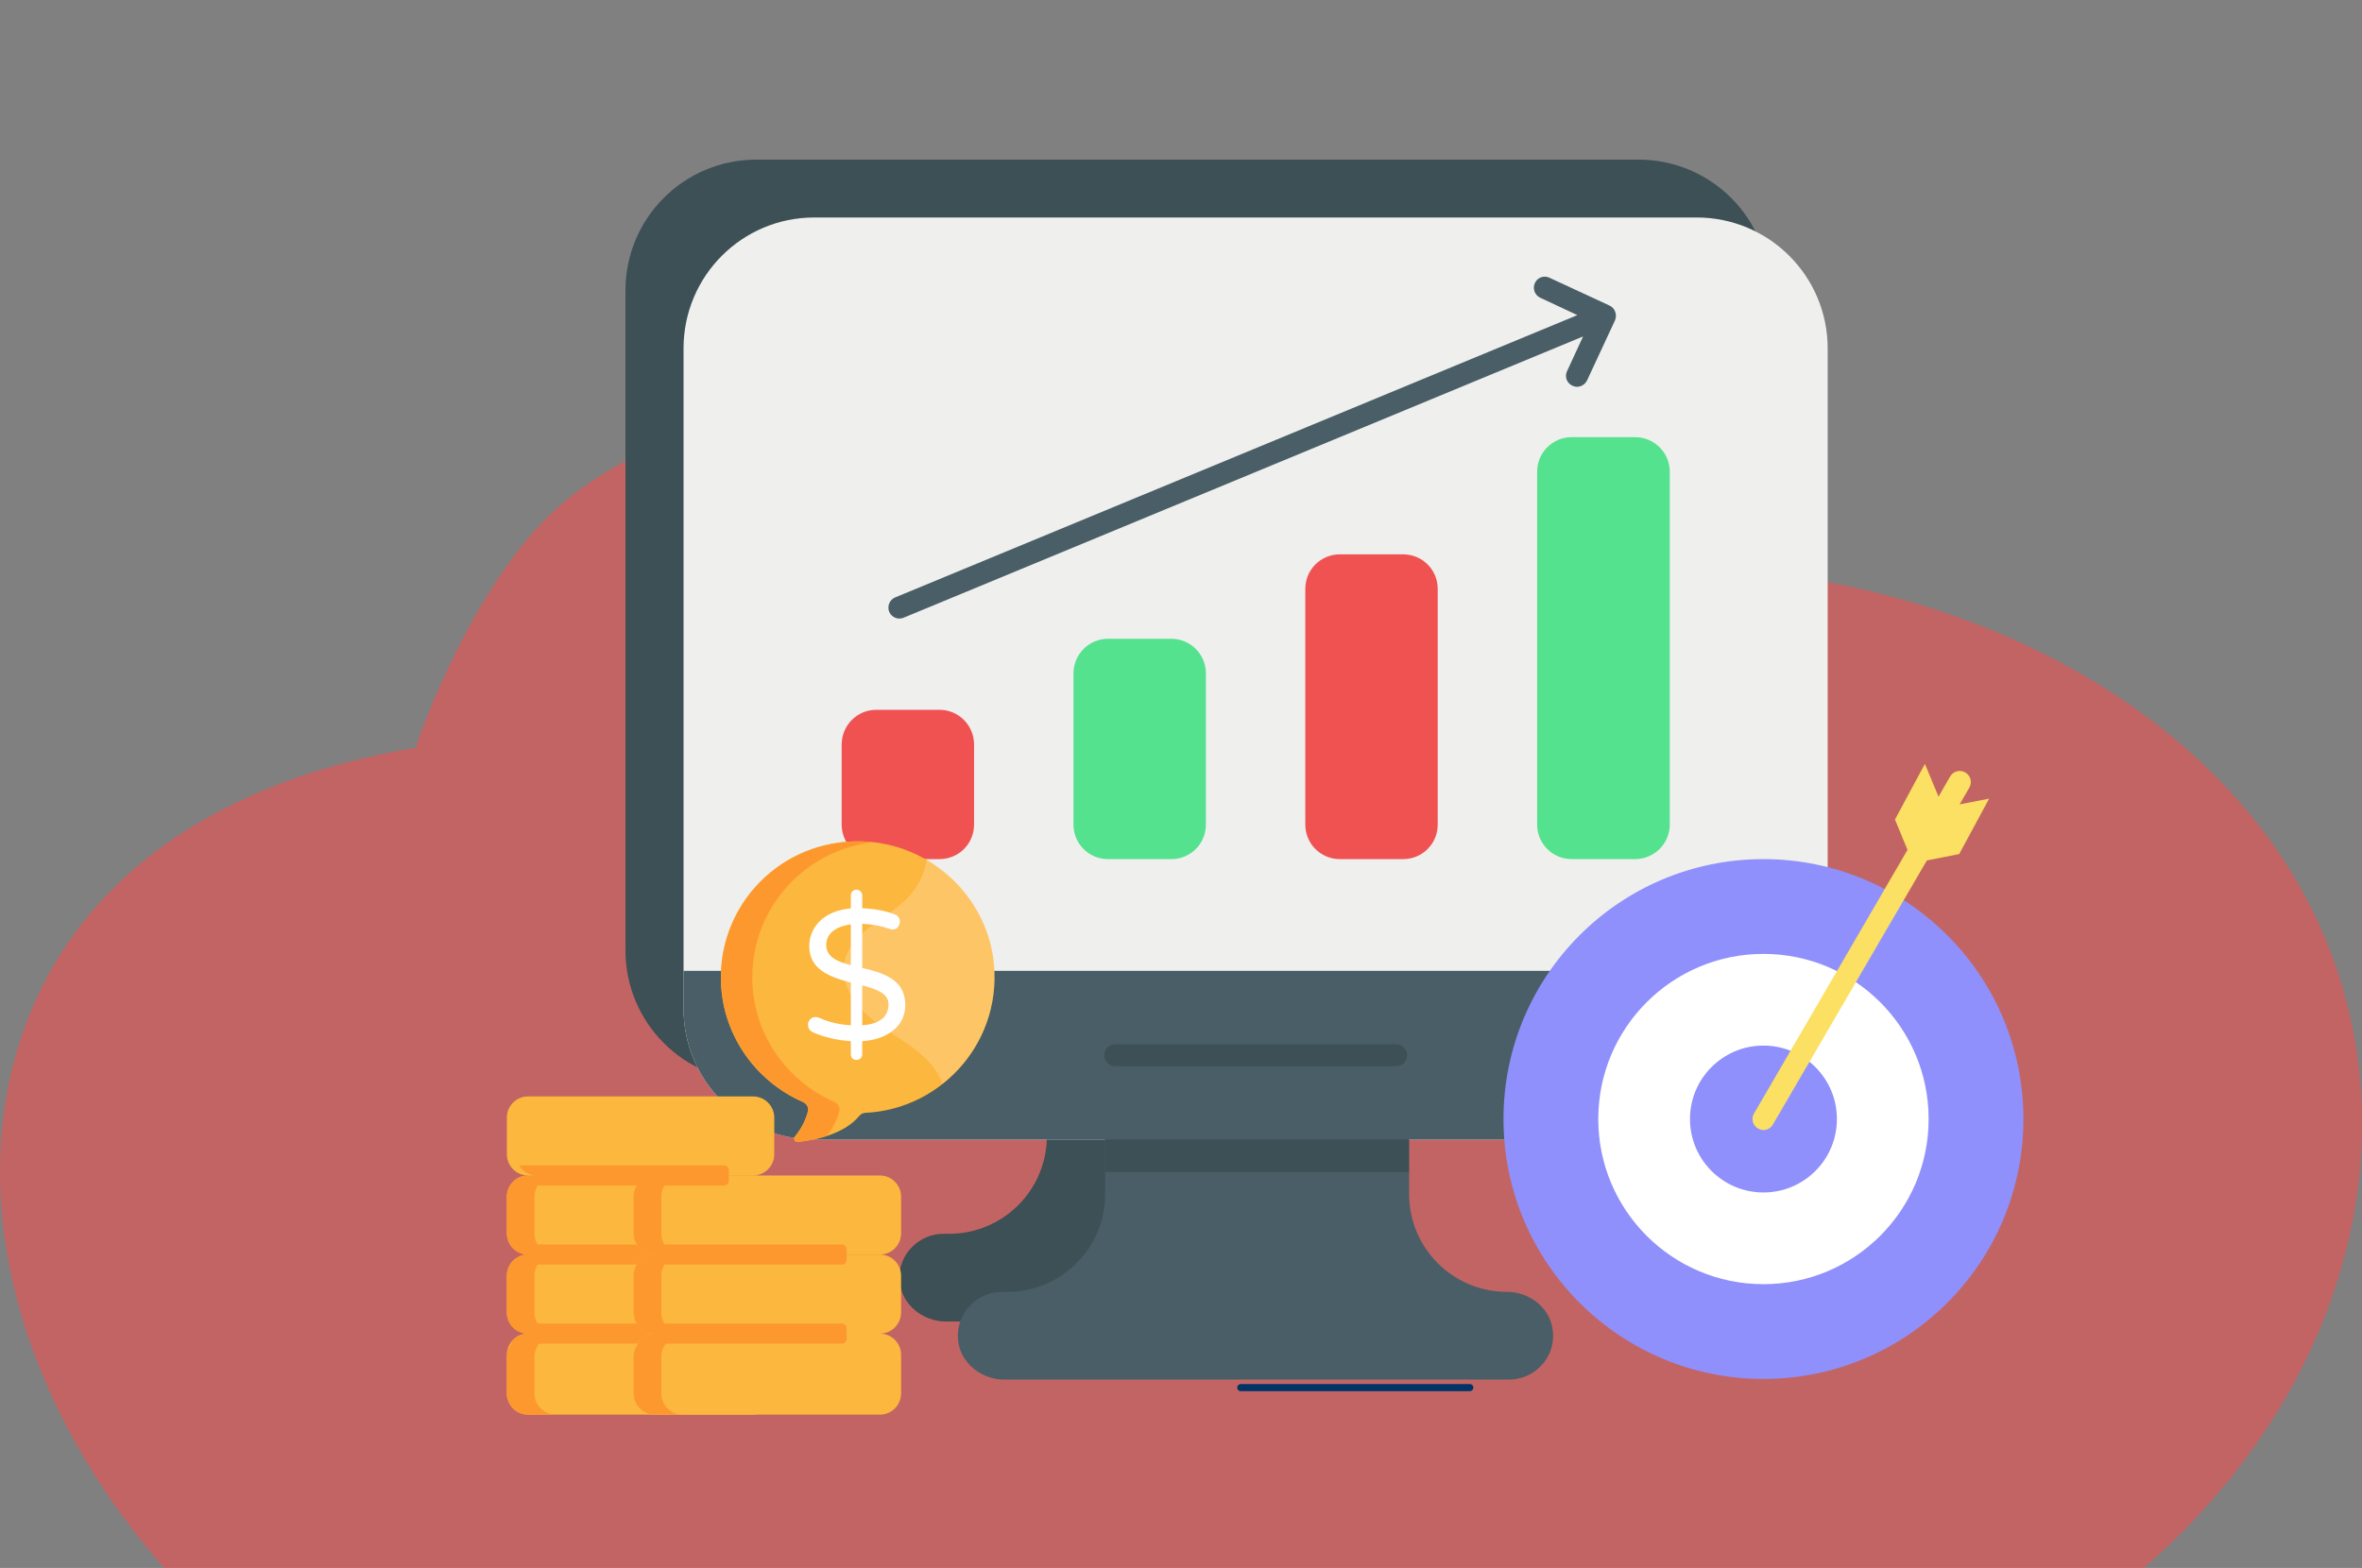
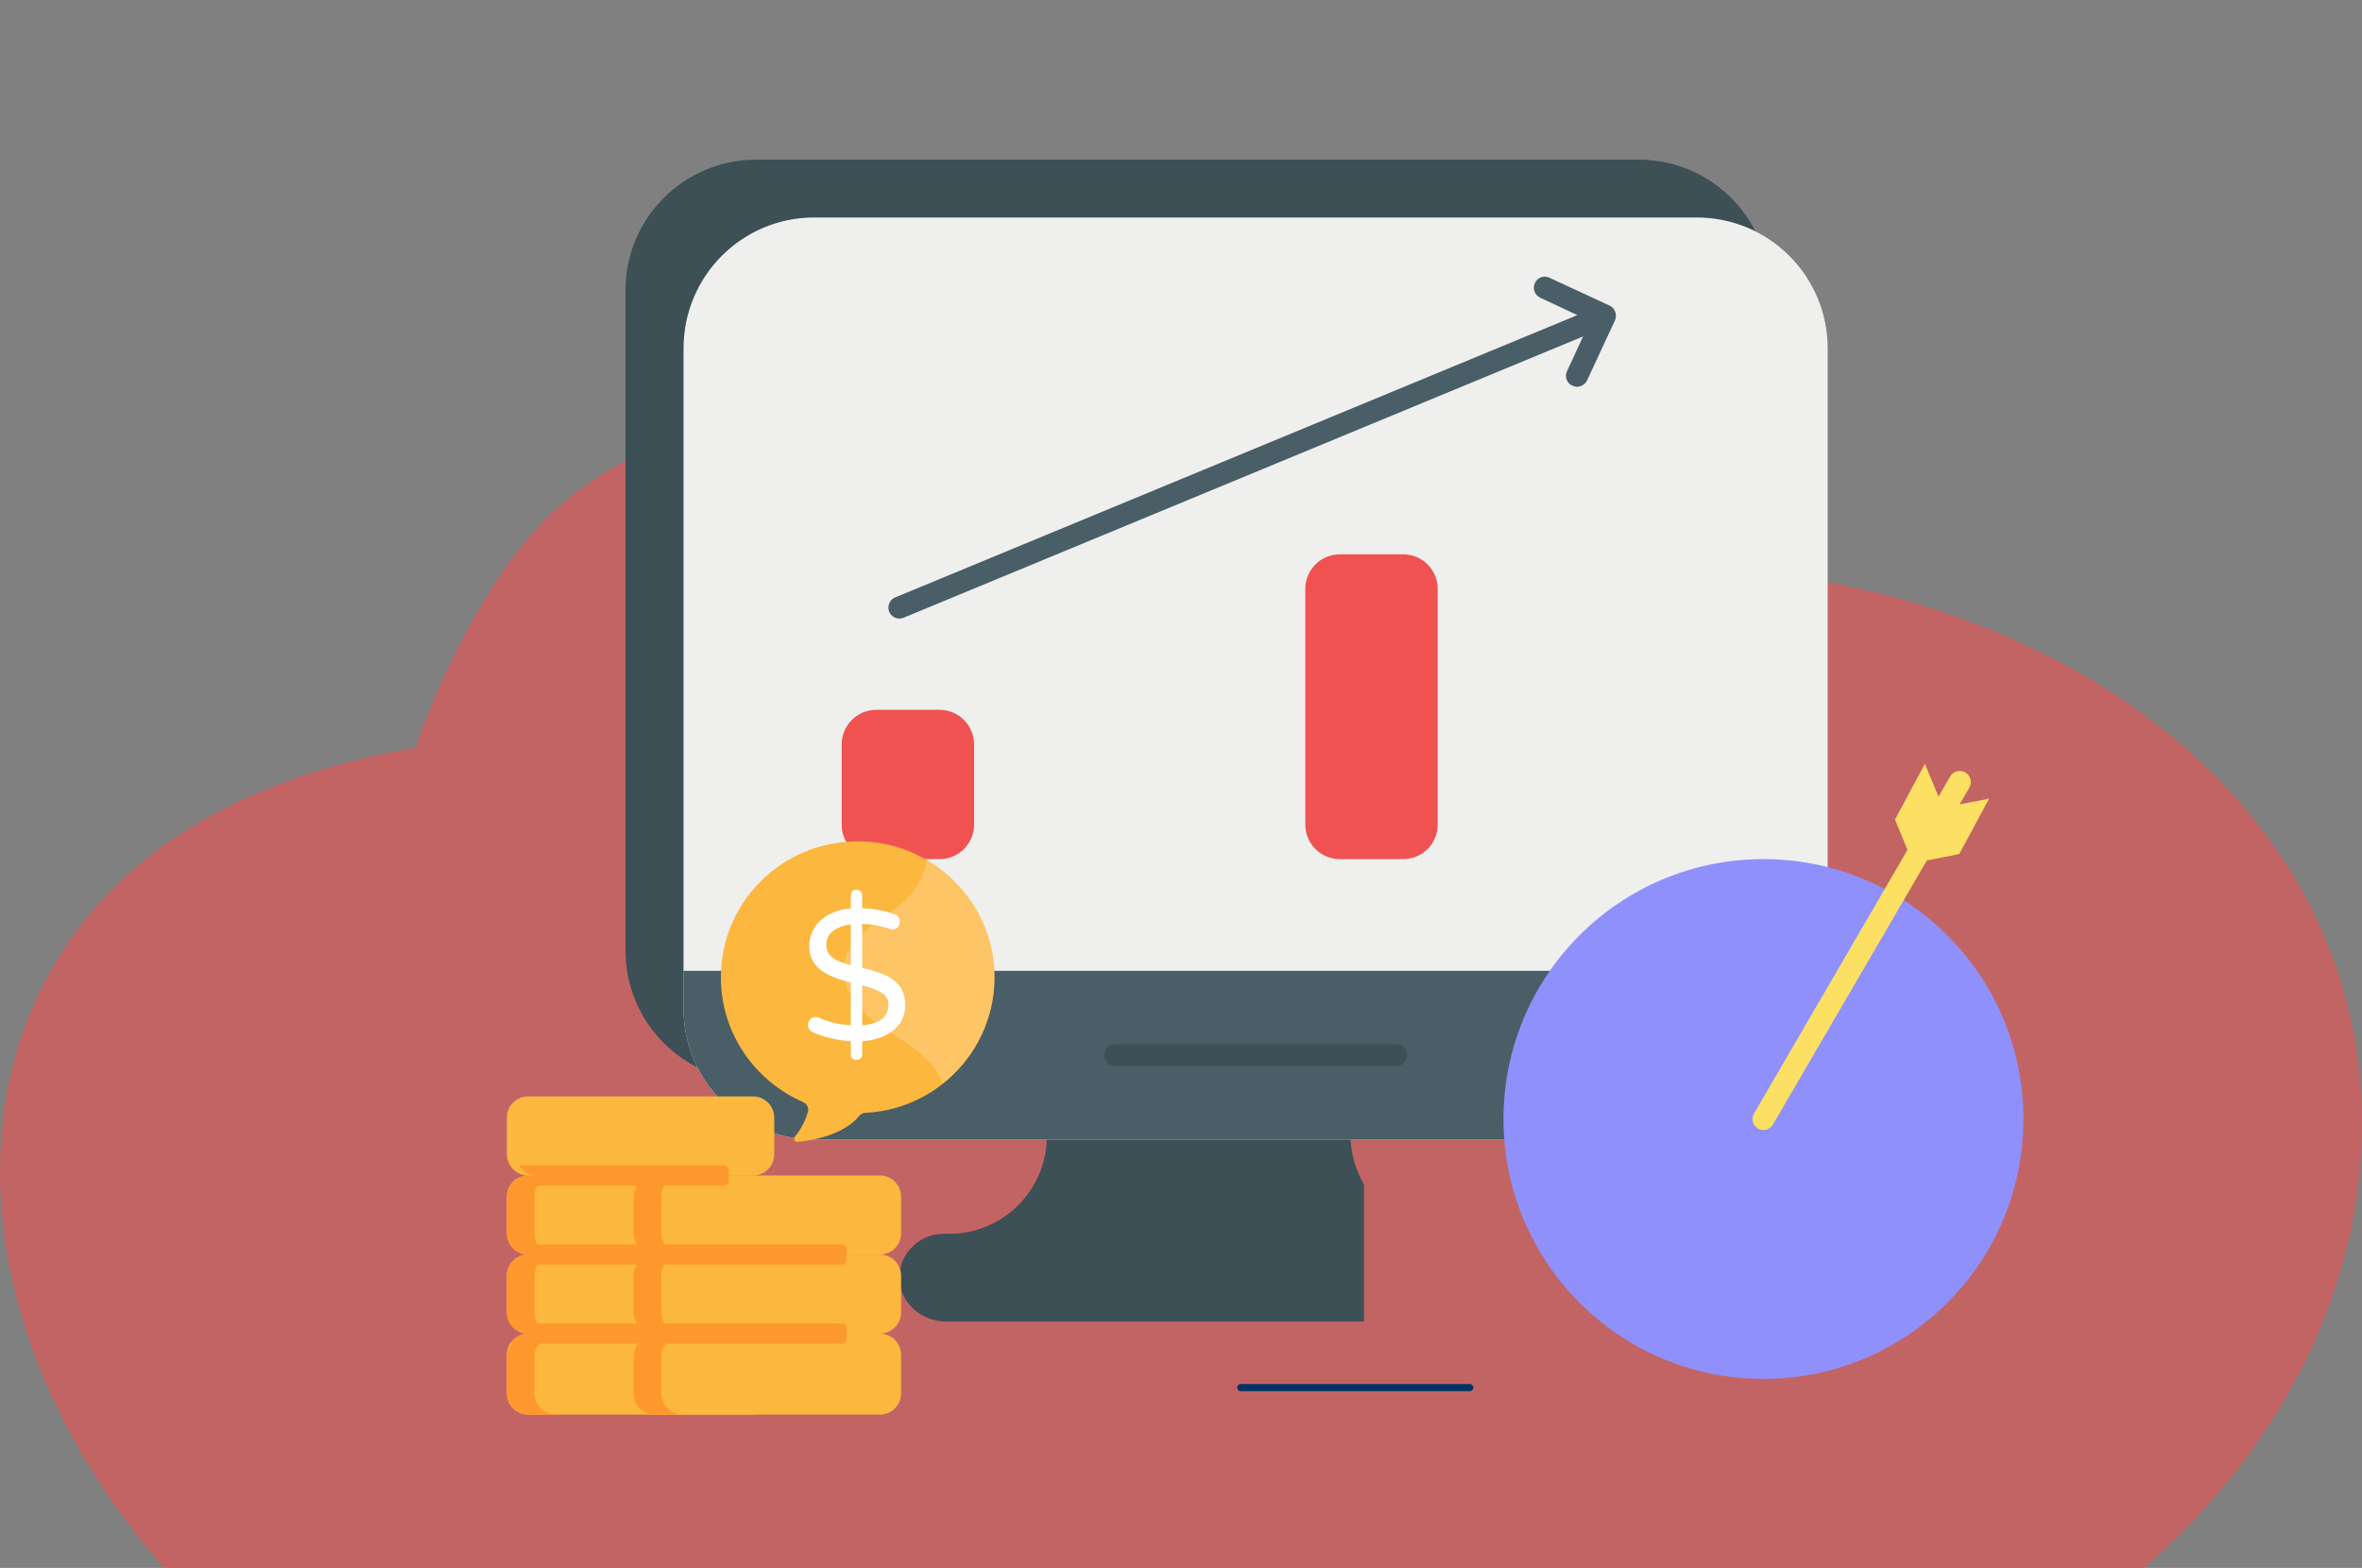
<svg xmlns="http://www.w3.org/2000/svg" width="247" height="164" viewBox="0 0 247 164" fill="none">
  <rect x="0" y="0" width="247" height="164" fill="#808080" stroke="none" />
  <path d="M17.155 164H224.186C247.522 143.696 253.429 113.982 239.714 91.396C222.642 63.275 177.641 50.288 138.792 66.314C136.253 62.149 128.777 51.327 113.43 45.632C93.554 38.264 68.99 42.641 57.403 53.939C48.553 62.56 42.848 79.528 43.551 78.195C35.795 79.463 21.37 82.962 11.243 93.52C-5.257 110.719 -3.851 139.87 17.155 164Z" fill="#F05252" fill-opacity="0.6" />
  <path d="M171.344 16.698H79.091C71.524 16.698 65.406 22.816 65.406 30.383V99.406C65.406 106.973 71.524 113.114 79.091 113.114H109.474V118.818C109.474 124.476 104.897 129.053 99.239 129.053H98.664C97.399 129.053 96.249 129.559 95.398 130.41C94.478 131.307 93.949 132.595 94.087 134.021C94.271 136.459 96.502 138.23 98.94 138.23H142.64V123.901C141.766 122.406 141.237 120.681 141.237 118.818V113.114H171.344C178.911 113.114 185.029 106.973 185.029 99.406V30.383C185.052 22.816 178.911 16.698 171.344 16.698Z" fill="#3C5056" />
  <path d="M191.124 36.455V105.478C191.124 113.045 184.983 119.186 177.416 119.186H85.162C77.596 119.186 71.478 113.045 71.478 105.478V36.455C71.478 28.865 77.596 22.747 85.162 22.747H177.416C184.983 22.747 191.124 28.865 191.124 36.455Z" fill="#EFEFED" />
  <path d="M71.478 101.545V105.478C71.478 113.045 77.596 119.186 85.162 119.186H177.416C184.983 119.186 191.124 113.045 191.124 105.478V101.545H71.478Z" fill="#495E66" />
-   <path d="M162.259 138.529C162.696 140.231 162.167 141.864 161.063 142.945C160.235 143.773 159.085 144.302 157.797 144.302H105.035C102.597 144.302 100.366 142.531 100.182 140.093C100.067 138.667 100.596 137.379 101.516 136.482C102.344 135.654 103.494 135.125 104.782 135.125H105.334C110.992 135.125 115.569 130.548 115.569 124.89V119.163H147.355V124.89C147.355 130.548 151.932 135.125 157.59 135.125C159.706 135.125 161.707 136.482 162.259 138.529Z" fill="#495E66" />
-   <path d="M147.332 119.186H115.546V122.59H147.332V119.186Z" fill="#3C5056" />
  <path d="M145.998 111.527H116.627C115.983 111.527 115.477 111.021 115.477 110.377C115.477 109.733 115.983 109.227 116.627 109.227H145.998C146.642 109.227 147.148 109.733 147.148 110.377C147.148 111.021 146.619 111.527 145.998 111.527Z" fill="#3C5056" />
  <path d="M184.408 144.233C199.422 144.233 211.594 132.061 211.594 117.047C211.594 102.033 199.422 89.861 184.408 89.861C169.393 89.861 157.222 102.033 157.222 117.047C157.222 132.061 169.393 144.233 184.408 144.233Z" fill="#8F90FB" />
-   <path d="M184.408 134.32C193.947 134.32 201.681 126.587 201.681 117.047C201.681 107.507 193.947 99.774 184.408 99.774C174.868 99.774 167.135 107.507 167.135 117.047C167.135 126.587 174.868 134.32 184.408 134.32Z" fill="white" />
  <path d="M184.408 124.729C188.65 124.729 192.09 121.29 192.09 117.047C192.09 112.804 188.65 109.365 184.408 109.365C180.165 109.365 176.726 112.804 176.726 117.047C176.726 121.29 180.165 124.729 184.408 124.729Z" fill="#8F90FB" />
  <path d="M208.006 83.536L204.878 89.332L201.497 89.999L185.397 117.622C185.19 117.99 184.799 118.197 184.408 118.197C184.201 118.197 184.017 118.151 183.833 118.036C183.281 117.714 183.097 117.024 183.419 116.472L199.473 88.895L198.162 85.721L201.29 79.902L202.716 83.329L203.935 81.213C204.257 80.661 204.97 80.477 205.522 80.799C206.074 81.121 206.258 81.834 205.936 82.386L204.924 84.134L208.006 83.536Z" fill="#FBE063" />
  <path d="M101.861 77.878V86.25C101.861 88.251 100.251 89.861 98.25 89.861H91.626C89.625 89.861 88.015 88.251 88.015 86.25V77.878C88.015 75.877 89.625 74.244 91.626 74.244H98.25C100.251 74.244 101.861 75.877 101.861 77.878ZM150.345 61.594V86.25C150.345 88.251 148.735 89.861 146.734 89.861H140.11C138.109 89.861 136.499 88.251 136.499 86.25V61.594C136.499 59.593 138.109 57.983 140.11 57.983H146.734C148.735 57.983 150.345 59.593 150.345 61.594Z" fill="#F05252" />
-   <path d="M174.61 49.335V86.25C174.61 88.251 172.977 89.861 170.976 89.861H164.352C162.374 89.861 160.741 88.251 160.741 86.25V49.335C160.741 47.334 162.374 45.724 164.352 45.724H170.976C172.977 45.724 174.61 47.334 174.61 49.335ZM126.103 70.426V86.25C126.103 88.251 124.493 89.861 122.492 89.861H115.868C113.867 89.861 112.257 88.251 112.257 86.25V70.426C112.257 68.448 113.867 66.815 115.868 66.815H122.492C124.493 66.815 126.103 68.448 126.103 70.426Z" fill="#54E28E" />
  <path d="M168.883 33.511L165.962 39.79C165.755 40.204 165.341 40.457 164.904 40.457C164.743 40.457 164.582 40.411 164.421 40.342C163.846 40.066 163.593 39.399 163.869 38.824L165.548 35.19L94.501 64.607C94.34 64.676 94.202 64.699 94.041 64.699C93.604 64.699 93.167 64.423 92.983 63.986C92.753 63.411 93.029 62.721 93.604 62.491L164.95 32.959L161.063 31.142C160.488 30.866 160.235 30.176 160.511 29.601C160.764 29.026 161.454 28.773 162.029 29.049L168.331 31.97C168.607 32.108 168.814 32.338 168.906 32.614C169.021 32.913 168.998 33.212 168.883 33.511Z" fill="#495E66" />
  <path d="M153.672 145.511H129.724C129.63 145.505 129.541 145.462 129.477 145.393C129.413 145.324 129.377 145.233 129.377 145.139C129.377 145.044 129.413 144.953 129.477 144.884C129.541 144.815 129.63 144.773 129.724 144.766H153.672C153.724 144.762 153.775 144.769 153.823 144.786C153.872 144.803 153.916 144.83 153.954 144.865C153.991 144.9 154.021 144.942 154.042 144.989C154.062 145.037 154.073 145.087 154.073 145.139C154.073 145.19 154.062 145.241 154.042 145.288C154.021 145.335 153.991 145.377 153.954 145.412C153.916 145.447 153.872 145.474 153.823 145.491C153.775 145.508 153.724 145.515 153.672 145.511Z" fill="#003366" />
  <path d="M53.002 141.713V145.743C53.002 146.973 53.994 147.965 55.22 147.965H78.749C79.975 147.965 80.967 146.973 80.967 145.743V141.713C80.967 140.483 79.975 139.491 78.749 139.491H55.22C54.425 139.491 53.724 139.909 53.334 140.541C53.125 140.881 53.002 141.283 53.002 141.713ZM53.002 133.444V137.269C53.002 137.699 53.125 138.101 53.334 138.442C53.724 139.073 54.425 139.491 55.22 139.491H78.749C79.975 139.491 80.967 138.499 80.967 137.269V133.444C80.967 132.214 79.975 131.222 78.749 131.222H55.22C54.425 131.222 53.728 131.64 53.338 132.271C53.125 132.612 53.002 133.013 53.002 133.444Z" fill="#FCB73E" />
  <path d="M58.107 139.495H55.218C54.433 139.495 53.716 139.079 53.324 138.432C53.115 138.108 53 137.692 53 137.276V133.44C53 133.024 53.115 132.608 53.347 132.262C53.739 131.638 54.433 131.222 55.218 131.222H58.107C57.321 131.222 56.628 131.638 56.235 132.262C56.004 132.608 55.889 133.024 55.889 133.44V137.276C55.889 137.692 56.004 138.108 56.212 138.432C56.605 139.079 57.321 139.495 58.107 139.495Z" fill="#FD982E" />
  <path d="M53.002 125.175V129C53.002 129.43 53.125 129.832 53.338 130.172C53.728 130.804 54.425 131.222 55.22 131.222H78.749C79.975 131.222 80.967 130.23 80.967 129V125.175C80.967 123.945 79.975 122.952 78.749 122.952H55.22C53.994 122.952 53.002 123.945 53.002 125.175Z" fill="#FCB73E" />
  <path d="M53.338 132.271H74.78C75.051 132.271 75.272 132.05 75.272 131.779V130.664C75.272 130.394 75.051 130.172 74.78 130.172H53.338C53.727 130.804 54.425 131.222 55.22 131.222C54.425 131.222 53.727 131.64 53.338 132.271ZM53.334 140.541H74.78C75.051 140.541 75.272 140.319 75.272 140.049V138.933C75.272 138.663 75.051 138.441 74.78 138.441H53.334C53.723 139.073 54.425 139.491 55.22 139.491C54.425 139.491 53.723 139.909 53.334 140.541Z" fill="#FD982E" />
  <path d="M58.107 131.223H55.218C54.433 131.223 53.716 130.807 53.324 130.16C53.115 129.837 53 129.421 53 129.005V125.169C53 124.753 53.115 124.337 53.347 123.991C53.739 123.367 54.433 122.951 55.218 122.951H58.107C57.321 122.951 56.628 123.367 56.235 123.991C56.004 124.337 55.889 124.753 55.889 125.169V129.005C55.889 129.421 56.004 129.837 56.212 130.16C56.605 130.807 57.321 131.223 58.107 131.223Z" fill="#FD982E" />
  <path d="M53.002 116.904V120.729C53.002 121.159 53.125 121.561 53.338 121.901C53.728 122.533 54.425 122.951 55.22 122.951H78.749C79.975 122.951 80.967 121.959 80.967 120.729V116.904C80.967 115.674 79.975 114.682 78.749 114.682H55.22C53.994 114.682 53.002 115.674 53.002 116.904Z" fill="#FCB73E" />
  <path d="M58.107 147.965H55.218C54.433 147.965 53.716 147.549 53.324 146.902C53.115 146.579 53 146.163 53 145.747V141.911C53 141.495 53.115 141.079 53.347 140.732C53.739 140.109 54.433 139.693 55.218 139.693H58.107C57.321 139.693 56.628 140.109 56.235 140.732C56.004 141.079 55.889 141.495 55.889 141.911V145.747C55.889 146.163 56.004 146.579 56.212 146.902C56.605 147.549 57.321 147.965 58.107 147.965Z" fill="#FD982E" />
  <path d="M66.265 141.713V145.743C66.265 146.973 67.257 147.965 68.483 147.965H92.011C93.237 147.965 94.229 146.973 94.229 145.743V141.713C94.229 140.483 93.237 139.491 92.011 139.491H68.483C67.687 139.491 66.986 139.909 66.597 140.541C66.388 140.881 66.265 141.283 66.265 141.713ZM66.265 133.444V137.269C66.265 137.699 66.388 138.101 66.597 138.442C66.986 139.073 67.687 139.491 68.483 139.491H92.011C93.237 139.491 94.229 138.499 94.229 137.269V133.444C94.229 132.214 93.237 131.222 92.011 131.222H68.483C67.687 131.222 66.99 131.64 66.601 132.271C66.388 132.612 66.265 133.013 66.265 133.444Z" fill="#FCB73E" />
  <path d="M71.369 139.495H68.48C67.694 139.495 66.978 139.079 66.585 138.432C66.377 138.108 66.262 137.692 66.262 137.276V133.44C66.262 133.024 66.377 132.608 66.608 132.262C67.001 131.638 67.694 131.222 68.48 131.222H71.369C70.583 131.222 69.89 131.638 69.497 132.262C69.266 132.608 69.15 133.024 69.15 133.44V137.276C69.15 137.692 69.266 138.108 69.474 138.432C69.867 139.079 70.583 139.495 71.369 139.495Z" fill="#FD982E" />
  <path d="M66.265 125.175V129C66.265 129.43 66.388 129.832 66.601 130.172C66.99 130.804 67.687 131.222 68.483 131.222H92.011C93.237 131.222 94.229 130.23 94.229 129V125.175C94.229 123.945 93.237 122.952 92.011 122.952H68.483C67.257 122.952 66.265 123.945 66.265 125.175Z" fill="#FCB73E" />
  <path d="M66.601 132.271H88.043C88.313 132.271 88.535 132.05 88.535 131.779V130.664C88.535 130.394 88.313 130.172 88.043 130.172H66.601C66.99 130.804 67.687 131.222 68.483 131.222C67.687 131.222 66.99 131.64 66.601 132.271ZM66.597 140.541H88.043C88.313 140.541 88.535 140.319 88.535 140.049V138.933C88.535 138.663 88.313 138.441 88.043 138.441H66.597C66.986 139.073 67.687 139.491 68.483 139.491C67.687 139.491 66.986 139.909 66.597 140.541Z" fill="#FD982E" />
-   <path d="M71.369 131.223H68.48C67.694 131.223 66.978 130.807 66.585 130.16C66.377 129.837 66.262 129.421 66.262 129.005V125.169C66.262 124.753 66.377 124.337 66.608 123.991C67.001 123.367 67.694 122.951 68.48 122.951H71.369C70.583 122.951 69.89 123.367 69.497 123.991C69.266 124.337 69.15 124.753 69.15 125.169V129.005C69.15 129.421 69.266 129.837 69.474 130.16C69.867 130.807 70.583 131.223 71.369 131.223ZM71.369 147.965H68.48C67.694 147.965 66.978 147.549 66.585 146.902C66.377 146.579 66.262 146.163 66.262 145.747V141.911C66.262 141.495 66.377 141.079 66.608 140.732C67.001 140.109 67.694 139.693 68.48 139.693H71.369C70.583 139.693 69.89 140.109 69.497 140.732C69.266 141.079 69.15 141.495 69.15 141.911V145.747C69.15 146.163 69.266 146.579 69.474 146.902C69.867 147.549 70.583 147.965 71.369 147.965Z" fill="#FD982E" />
+   <path d="M71.369 131.223H68.48C67.694 131.223 66.978 130.807 66.585 130.16C66.377 129.837 66.262 129.421 66.262 129.005V125.169C66.262 124.753 66.377 124.337 66.608 123.991C67.001 123.367 67.694 122.951 68.48 122.951H71.369C70.583 122.951 69.89 123.367 69.497 123.991C69.266 124.337 69.15 124.753 69.15 125.169V129.005C69.15 129.421 69.266 129.837 69.474 130.16C69.867 130.807 70.583 131.223 71.369 131.223ZM71.369 147.965H68.48C67.694 147.965 66.978 147.549 66.585 146.902C66.377 146.579 66.262 146.163 66.262 145.747V141.911C66.262 141.495 66.377 141.079 66.608 140.732C67.001 140.109 67.694 139.693 68.48 139.693C70.583 139.693 69.89 140.109 69.497 140.732C69.266 141.079 69.15 141.495 69.15 141.911V145.747C69.15 146.163 69.266 146.579 69.474 146.902C69.867 147.549 70.583 147.965 71.369 147.965Z" fill="#FD982E" />
  <path d="M54.276 124H75.718C75.989 124 76.21 123.779 76.21 123.508V122.393C76.21 122.123 75.989 121.901 75.718 121.901H54.276C54.666 122.533 55.363 122.951 56.158 122.951C55.363 122.951 54.666 123.369 54.276 124Z" fill="#FD982E" />
  <path d="M84.492 116.253C84.285 117.043 83.888 117.954 83.128 118.881C82.938 119.122 83.119 119.474 83.422 119.44C84.959 119.285 88.197 118.727 89.846 116.734C90.01 116.536 90.234 116.416 90.485 116.399C98.696 116.021 105.069 108.599 103.851 100.164C102.927 93.721 97.539 88.644 91.029 88.06C82.506 87.296 75.383 93.918 75.383 102.234C75.383 108.049 78.914 113.057 83.974 115.274C84.363 115.445 84.596 115.849 84.492 116.253Z" fill="#FCB73E" />
-   <path d="M87.764 116.245C87.567 117.028 87.174 117.909 86.453 118.822C85.305 119.197 84.157 119.36 83.42 119.442C83.108 119.474 82.928 119.116 83.125 118.887C83.879 117.958 84.289 117.045 84.485 116.245C84.6 115.854 84.354 115.446 83.977 115.267C78.861 113.013 75.388 108 75.388 102.237C75.388 94.014 82.385 87.305 91.026 88.066C91.124 88.082 91.206 88.082 91.305 88.099C84.165 88.907 78.666 94.935 78.666 102.237C78.666 107.99 82.134 113.011 87.256 115.267C87.633 115.446 87.879 115.854 87.764 116.245Z" fill="#FD982E" />
  <path opacity="0.2" d="M103.996 102.237C103.996 106.722 101.897 110.734 98.586 113.343C98.439 112.968 98.258 112.609 98.045 112.267C96.218 109.248 92.275 108.055 89.915 105.417C88.734 104.097 87.948 102.27 88.325 100.541C88.652 99.008 89.849 97.785 91.111 96.84C93.532 95.025 96.151 93.859 96.931 89.941C101.16 92.42 103.996 96.986 103.996 102.237Z" fill="white" />
  <path d="M90.164 108.903V110.281C90.164 110.601 89.942 110.862 89.56 110.862C89.231 110.862 88.975 110.656 88.975 110.281V108.903C87.572 108.813 86.258 108.509 85.037 107.992C84.496 107.771 84.296 107.078 84.715 106.624C84.967 106.352 85.359 106.327 85.66 106.46C86.713 106.926 87.818 107.184 88.975 107.236V102.775C86.684 102.171 84.627 101.367 84.627 98.973C84.627 97.028 86.088 95.26 88.975 95.017V93.659C88.975 93.331 89.211 93.058 89.56 93.058C89.894 93.058 90.164 93.317 90.164 93.659V94.997C91.438 95.049 92.569 95.262 93.556 95.638C94.198 95.866 94.231 96.57 93.888 96.976C93.691 97.207 93.389 97.301 93.01 97.15C92.127 96.84 91.177 96.666 90.164 96.626V101.242C92.647 101.829 94.667 102.557 94.667 105.141C94.667 107.477 92.572 108.764 90.164 108.903ZM88.975 100.952V96.684C87.641 96.862 86.401 97.502 86.401 98.837C86.401 100.163 87.69 100.618 88.975 100.952ZM92.913 105.025C92.913 103.82 91.41 103.402 90.164 103.065V107.236C91.997 107.107 92.913 106.37 92.913 105.025Z" fill="white" />
</svg>